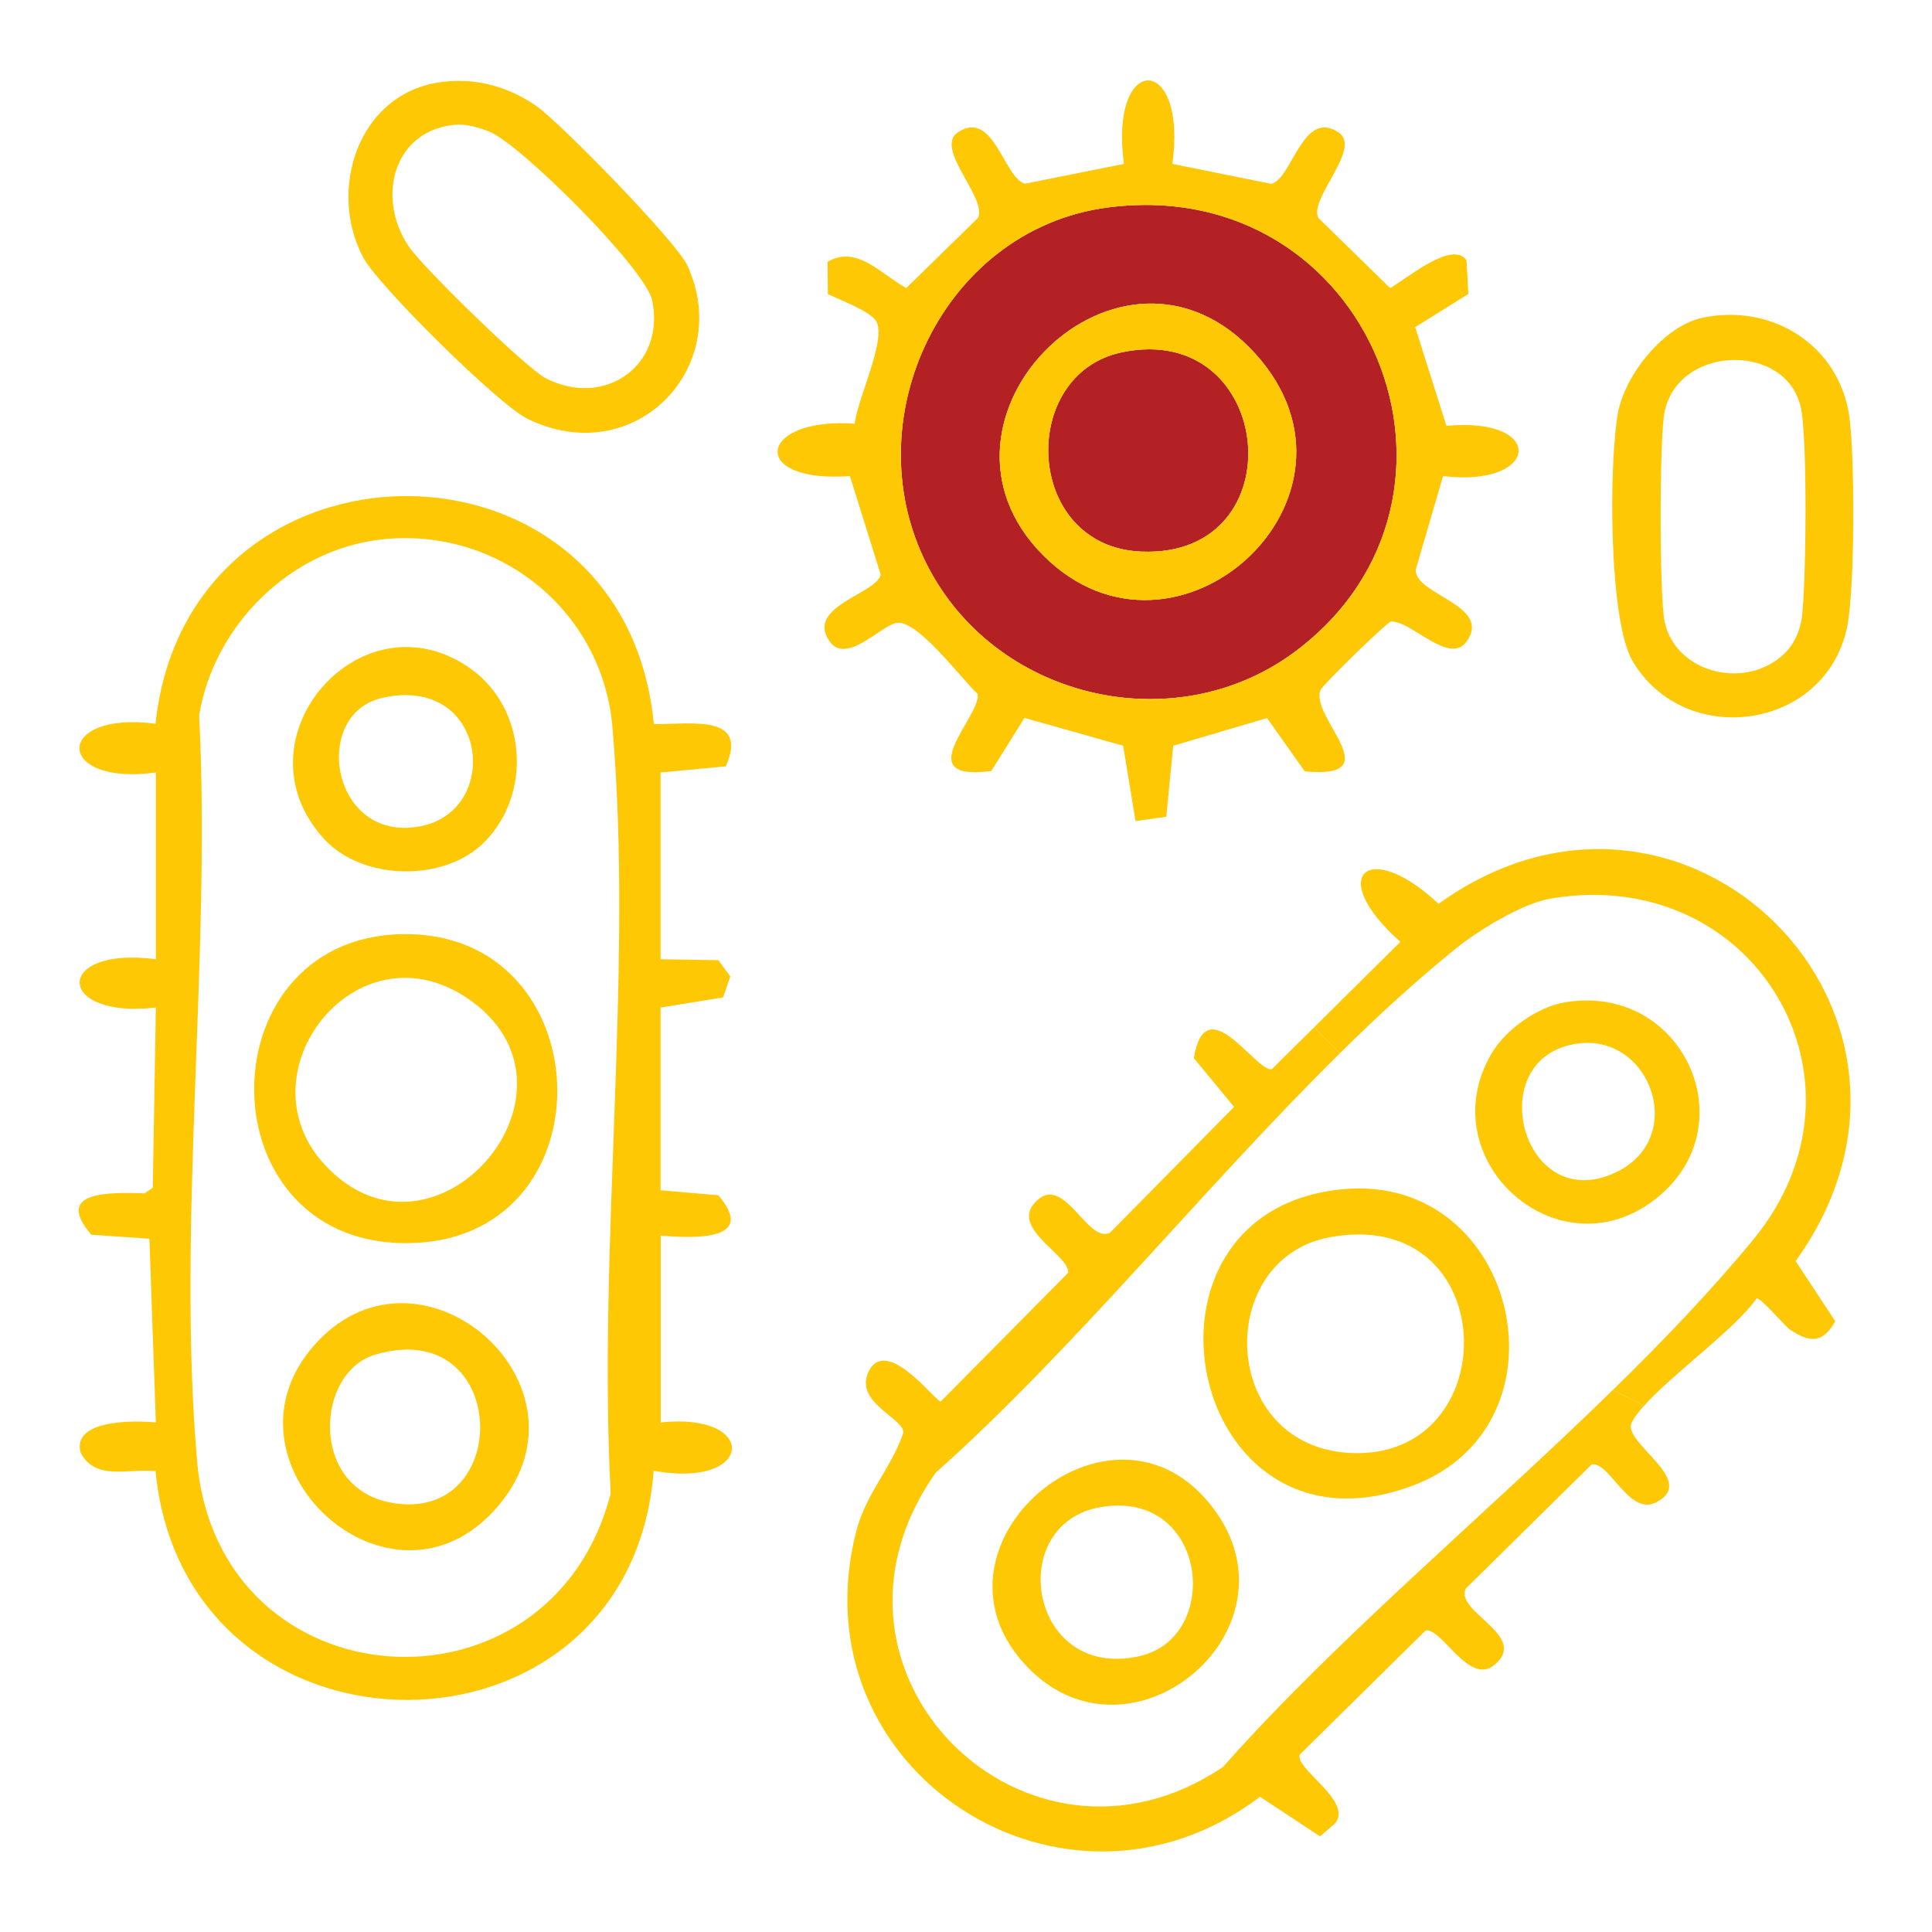
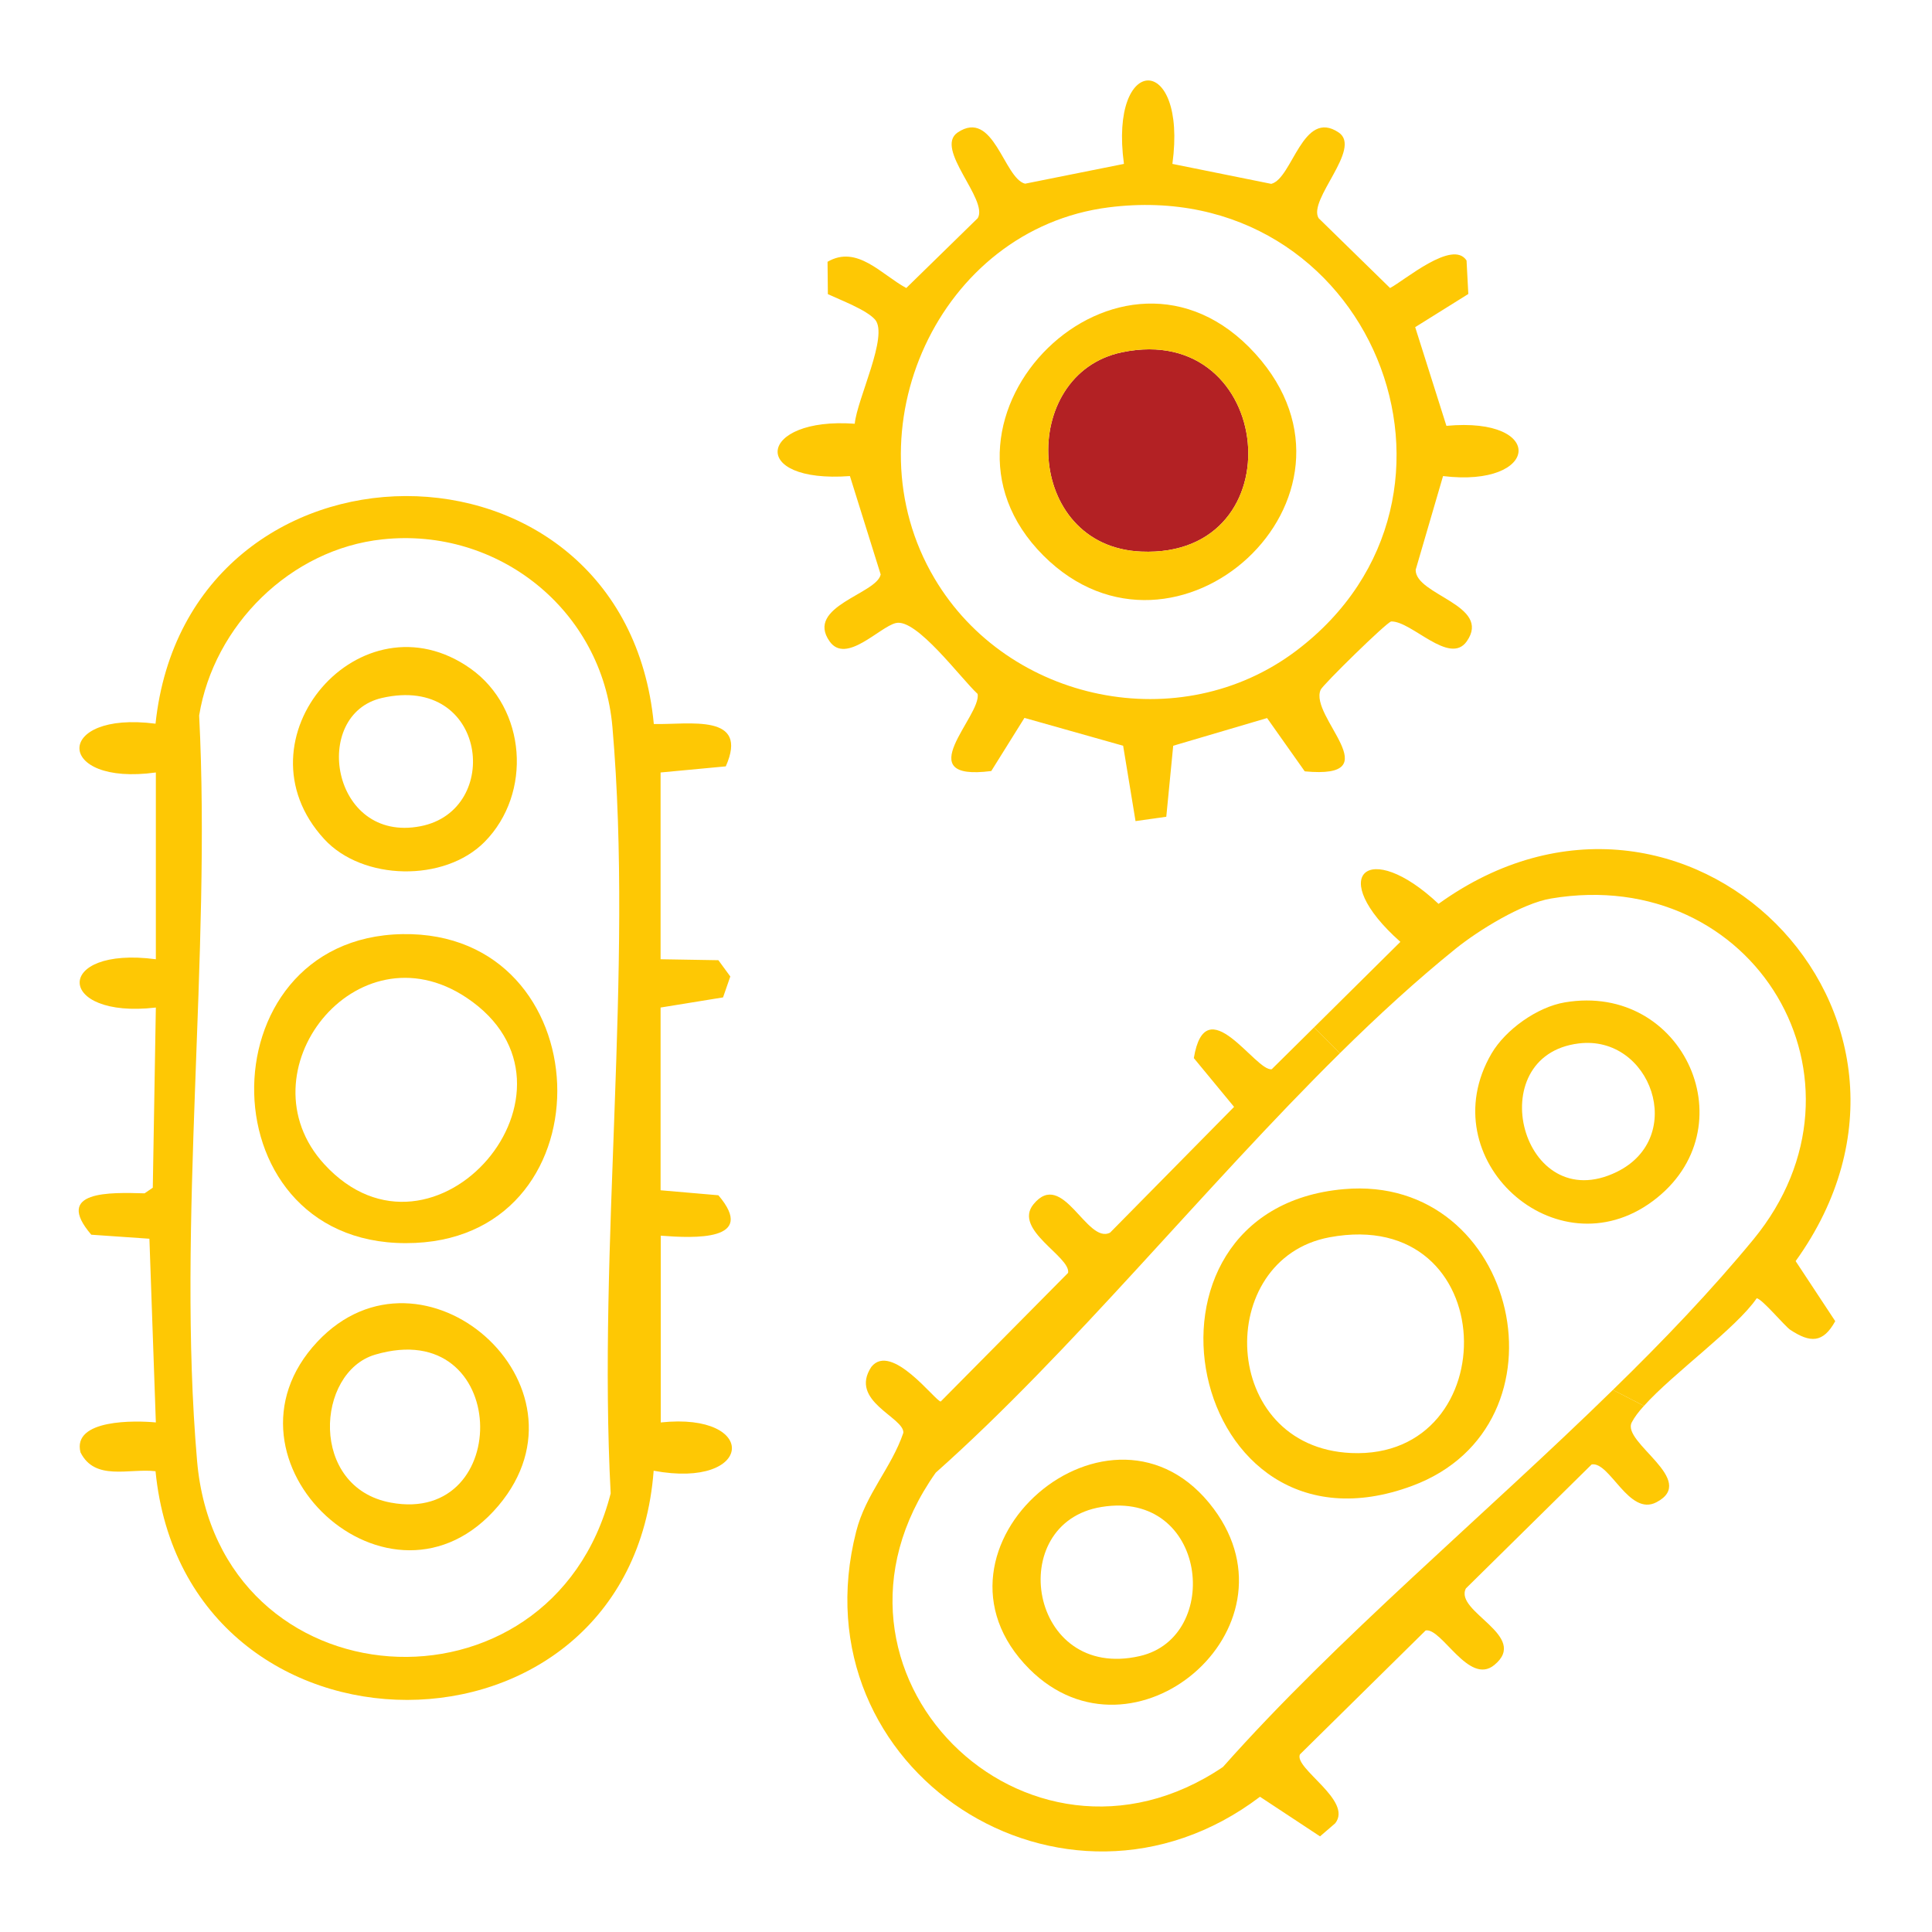
<svg xmlns="http://www.w3.org/2000/svg" viewBox="0 0 120 120" data-sanitized-data-name="Layer 2" data-name="Layer 2" id="Layer_2">
  <defs>
    <style>
      .cls-1 {
        fill: #b32124;
      }

      .cls-2 {
        fill: none;
      }

      .cls-3 {
        fill: #fec804;
      }
    </style>
  </defs>
  <g data-sanitized-data-name="Layer 1" data-name="Layer 1" id="Layer_1-2">
    <g>
      <rect height="120" width="120" class="cls-2" />
      <g>
-         <path d="M101.41,41.07c-1.51-2.53-1.48-12.39-.91-15.45.45-2.37,2.86-5.39,5.27-5.89,4.33-.9,8.49,1.74,9.1,6.17.34,2.48.35,10.73-.15,13.08-1.35,6.37-10.05,7.58-13.31,2.09ZM111.88,25.45c-.76-4.16-7.53-4.11-8.48.07-.34,1.53-.34,11.6,0,13.13.73,3.23,5.15,4.24,7.5,1.88.56-.57.92-1.4,1.02-2.2.27-2.22.34-10.83-.04-12.88Z" class="cls-3" />
        <path d="M97.19,62.26c7.43-1.26,11.47,7.88,5.47,12.34-6.02,4.48-13.84-2.62-10.02-9.16.87-1.49,2.84-2.89,4.55-3.18ZM98.06,64.81c-6.15.75-3.54,10.86,2.36,7.98,4.39-2.15,2.11-8.53-2.36-7.98Z" class="cls-3" />
        <path d="M100.18,86.33c3.14-3.06,6.11-6.17,8.73-9.35,8.07-9.83.09-23.31-12.58-21.17-1.79.3-4.48,1.96-5.91,3.11-2.43,1.96-4.83,4.16-7.2,6.5l-1.6-1.61,5.36-5.31c-4.66-4.13-2.01-6.48,2.37-2.36,15.27-10.99,33.2,6.86,22.18,22.19l2.46,3.73c-.76,1.38-1.56,1.35-2.79.54-.33-.21-1.77-1.95-2.09-1.96-1.25,1.84-5.19,4.66-7,6.68l-1.93-.99Z" class="cls-3" />
-         <path d="M68.86,12.88c16.27-2.07,24.33,17.97,11.65,27.54-7.19,5.43-17.9,3.23-22.47-4.5-5.42-9.15.26-21.7,10.82-23.04ZM64.81,34.51c8.21,8.2,21.23-3.62,13.17-12.53-8.33-9.21-21.65,4.05-13.17,12.53Z" class="cls-1" />
        <path d="M83.92,90.25c9.68.43,9.43-15.4-1.34-13.4-7.19,1.34-6.86,13.03,1.34,13.4ZM87.71,92.29c-14.02,5.21-18.48-17.18-4.24-18.43,10.85-.96,14.39,14.67,4.24,18.43Z" class="cls-3" />
        <path d="M69.69,21.88c9.52-1.98,10.91,12.8,1.19,12.38-7.28-.31-7.67-11.03-1.19-12.38Z" class="cls-1" />
        <path d="M70.88,34.26c9.72.42,8.33-14.36-1.19-12.38-6.48,1.35-6.09,12.07,1.19,12.38ZM77.98,21.98c8.06,8.91-4.96,20.73-13.17,12.53-8.48-8.48,4.84-21.74,13.17-12.53Z" class="cls-3" />
        <path d="M75.39,93.72c5.56,7.47-5,16.39-11.45,9.95-7.48-7.49,5.18-18.38,11.45-9.95ZM68.42,93.6c-6.07.98-4.52,10.85,2.38,9.26,5.14-1.18,4.2-10.33-2.38-9.26Z" class="cls-3" />
        <path d="M69.81,10.18c-.94-6.91,3.95-6.91,3.01,0l6.14,1.24c1.32-.33,1.95-4.7,4.19-3.19,1.47,1-1.93,4.17-1.25,5.32l4.44,4.34c.91-.48,3.89-3.04,4.75-1.71l.11,2.08-3.3,2.06,1.94,6.13c6.22-.58,5.79,3.85-.21,3.12l-1.7,5.82c-.03,1.58,4.76,2.19,3.17,4.45-1.07,1.51-3.42-1.27-4.69-1.24-.3.06-4.24,3.93-4.38,4.24-.75,1.66,4.4,5.58-.99,5.07l-2.34-3.31-5.83,1.72-.43,4.41-1.91.27-.77-4.68-6.13-1.73-2.06,3.3c-5.19.67-.59-3.43-.85-4.79-1.04-.96-3.8-4.72-5.08-4.4-1.01.24-3.09,2.58-4.11,1.14-1.54-2.18,2.94-2.95,3.17-4.16l-1.91-6.11c-6.34.47-5.72-3.69.3-3.25.14-1.53,2.12-5.48,1.26-6.47-.54-.61-2.14-1.21-2.93-1.58l-.02-2.01c1.84-1.07,3.35.8,4.89,1.63l4.44-4.34c.68-1.15-2.72-4.32-1.25-5.32,2.24-1.51,2.87,2.85,4.19,3.18l6.14-1.23ZM80.51,40.42c12.68-9.57,4.62-29.61-11.65-27.54-10.56,1.34-16.24,13.89-10.82,23.04,4.57,7.73,15.28,9.93,22.47,4.5Z" class="cls-3" />
        <path d="M58.12,91.47c-8.74,12.36,5.62,26.53,17.84,18.28,7.09-7.99,16.2-15.58,24.22-23.42l1.93.99c-.34.37-.6.72-.76,1.03-.64,1.25,4.16,3.59,1.53,4.96-1.71.89-2.89-2.55-4.02-2.35l-7.81,7.7c-.75,1.45,3.99,2.94,1.76,4.76-1.58,1.29-3.26-2.33-4.26-2.15l-7.81,7.7c-.38.87,3.31,2.87,2.19,4.28l-.94.81-3.73-2.46c-12.14,9.2-28.88-1.62-25.08-16.48.59-2.33,2.19-3.95,2.93-6.13.04-.97-3.4-1.96-1.99-4.09,1.25-1.57,3.99,2.15,4.31,2.15l7.91-7.99c.18-1-3.44-2.68-2.15-4.26,1.82-2.23,3.31,2.51,4.76,1.76l7.7-7.81-2.5-3.03c.74-4.45,3.85.87,4.84.69l2.63-2.6,1.6,1.61c-8.47,8.36-16.62,18.51-25.1,26.05Z" class="cls-3" />
-         <path d="M30.38,8.17c-.57-.23-1.36-.46-1.96-.43-3.92.23-5.12,4.46-3.03,7.57.84,1.26,7.28,7.56,8.54,8.2,3.61,1.84,7.41-.79,6.58-4.85-.4-1.95-8.21-9.74-10.13-10.49ZM32.74,26c-1.77-.87-9.25-8.25-10.18-10.01-2.21-4.16-.34-10.05,4.62-10.86,2.19-.35,4.28.18,6.1,1.43,1.5,1.03,8.73,8.45,9.41,9.92,2.92,6.33-3.29,12.8-9.95,9.52Z" class="cls-3" />
        <path d="M23.73,43.35c-4.44,1.01-3.16,9.04,2.38,7.97,5.12-.98,4.15-9.46-2.38-7.97ZM30.1,52.29c-2.49,2.52-7.58,2.42-9.96-.17-5.7-6.2,2.3-15.4,9.09-10.59,3.47,2.47,3.84,7.75.87,10.76Z" class="cls-3" />
        <path d="M24.27,93.33c7.67,1.43,7.44-11.67-.97-9.19-3.69,1.09-4.11,8.25.97,9.19ZM30.96,93.52c-6.66,7.88-18.15-2.81-11.25-10.18,6.52-6.95,17.57,2.69,11.25,10.18Z" class="cls-3" />
        <path d="M20.14,72.31c6.81,7.43,17.25-4.73,8.84-10.34-6.86-4.58-14.06,4.64-8.84,10.34ZM25,58.02c12.33-.2,13.02,18.61.8,19.18-13.13.61-13.3-18.97-.8-19.18Z" class="cls-3" />
        <path d="M12.37,44.44c.76,14.92-1.4,31.56-.13,46.29,1.31,15.21,21.98,16.51,25.69,2.03-.81-15.35,1.42-32.45.11-47.59-.62-7.27-7.1-12.44-14.28-11.67-5.71.6-10.48,5.34-11.39,10.94ZM40.6,91.35c-1.44,18.97-29.07,18.98-30.94.03-1.65-.19-3.76.63-4.66-1.17-.53-2.08,3.44-1.98,4.68-1.86l-.4-11.41-3.61-.25c-2.36-2.75,1.17-2.63,3.31-2.57l.51-.35.19-11.19c-6.25.73-6.37-3.84,0-3v-11.6c-6.29.87-6.36-3.85-.02-3.03,1.99-18.77,29.14-18.94,30.95.02,2.2.05,5.94-.69,4.47,2.63l-4.05.38v11.6l3.59.06.74,1.01-.45,1.3-3.88.63v11.35l3.59.31c2.43,2.86-1.51,2.67-3.58,2.51v11.6c6.13-.65,5.79,4.16-.44,3Z" class="cls-3" />
      </g>
    </g>
  </g>
</svg>